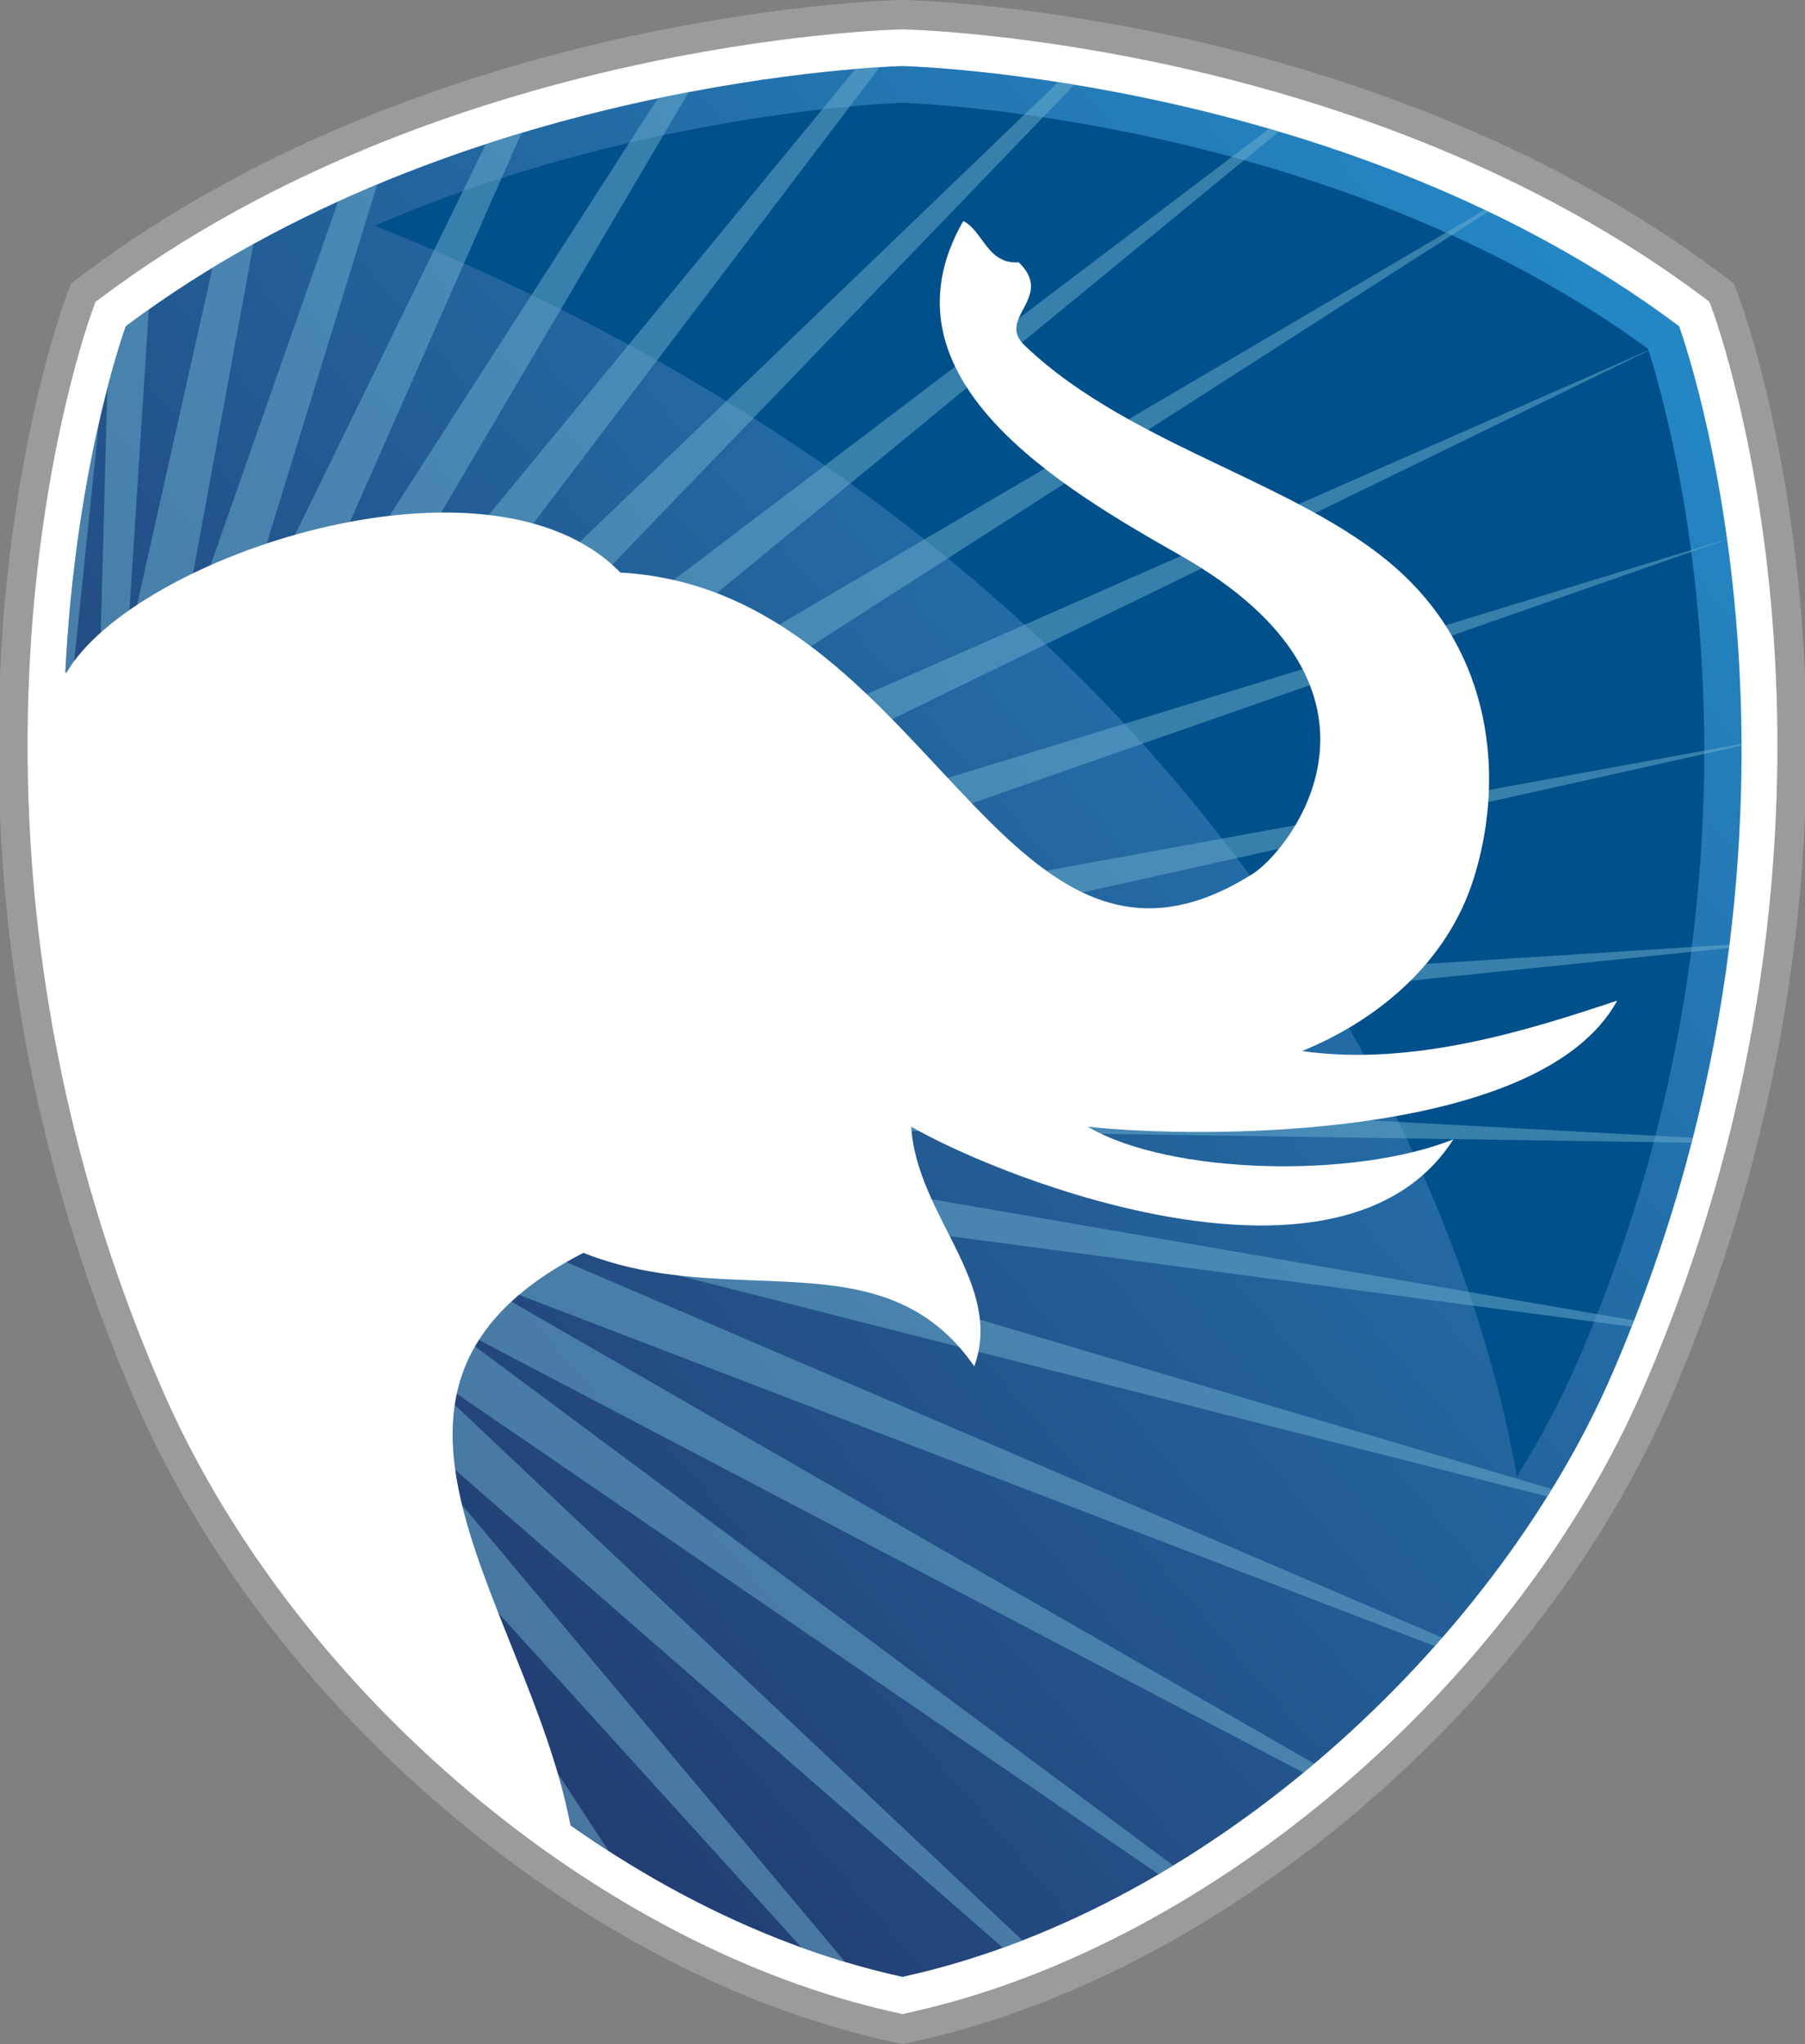
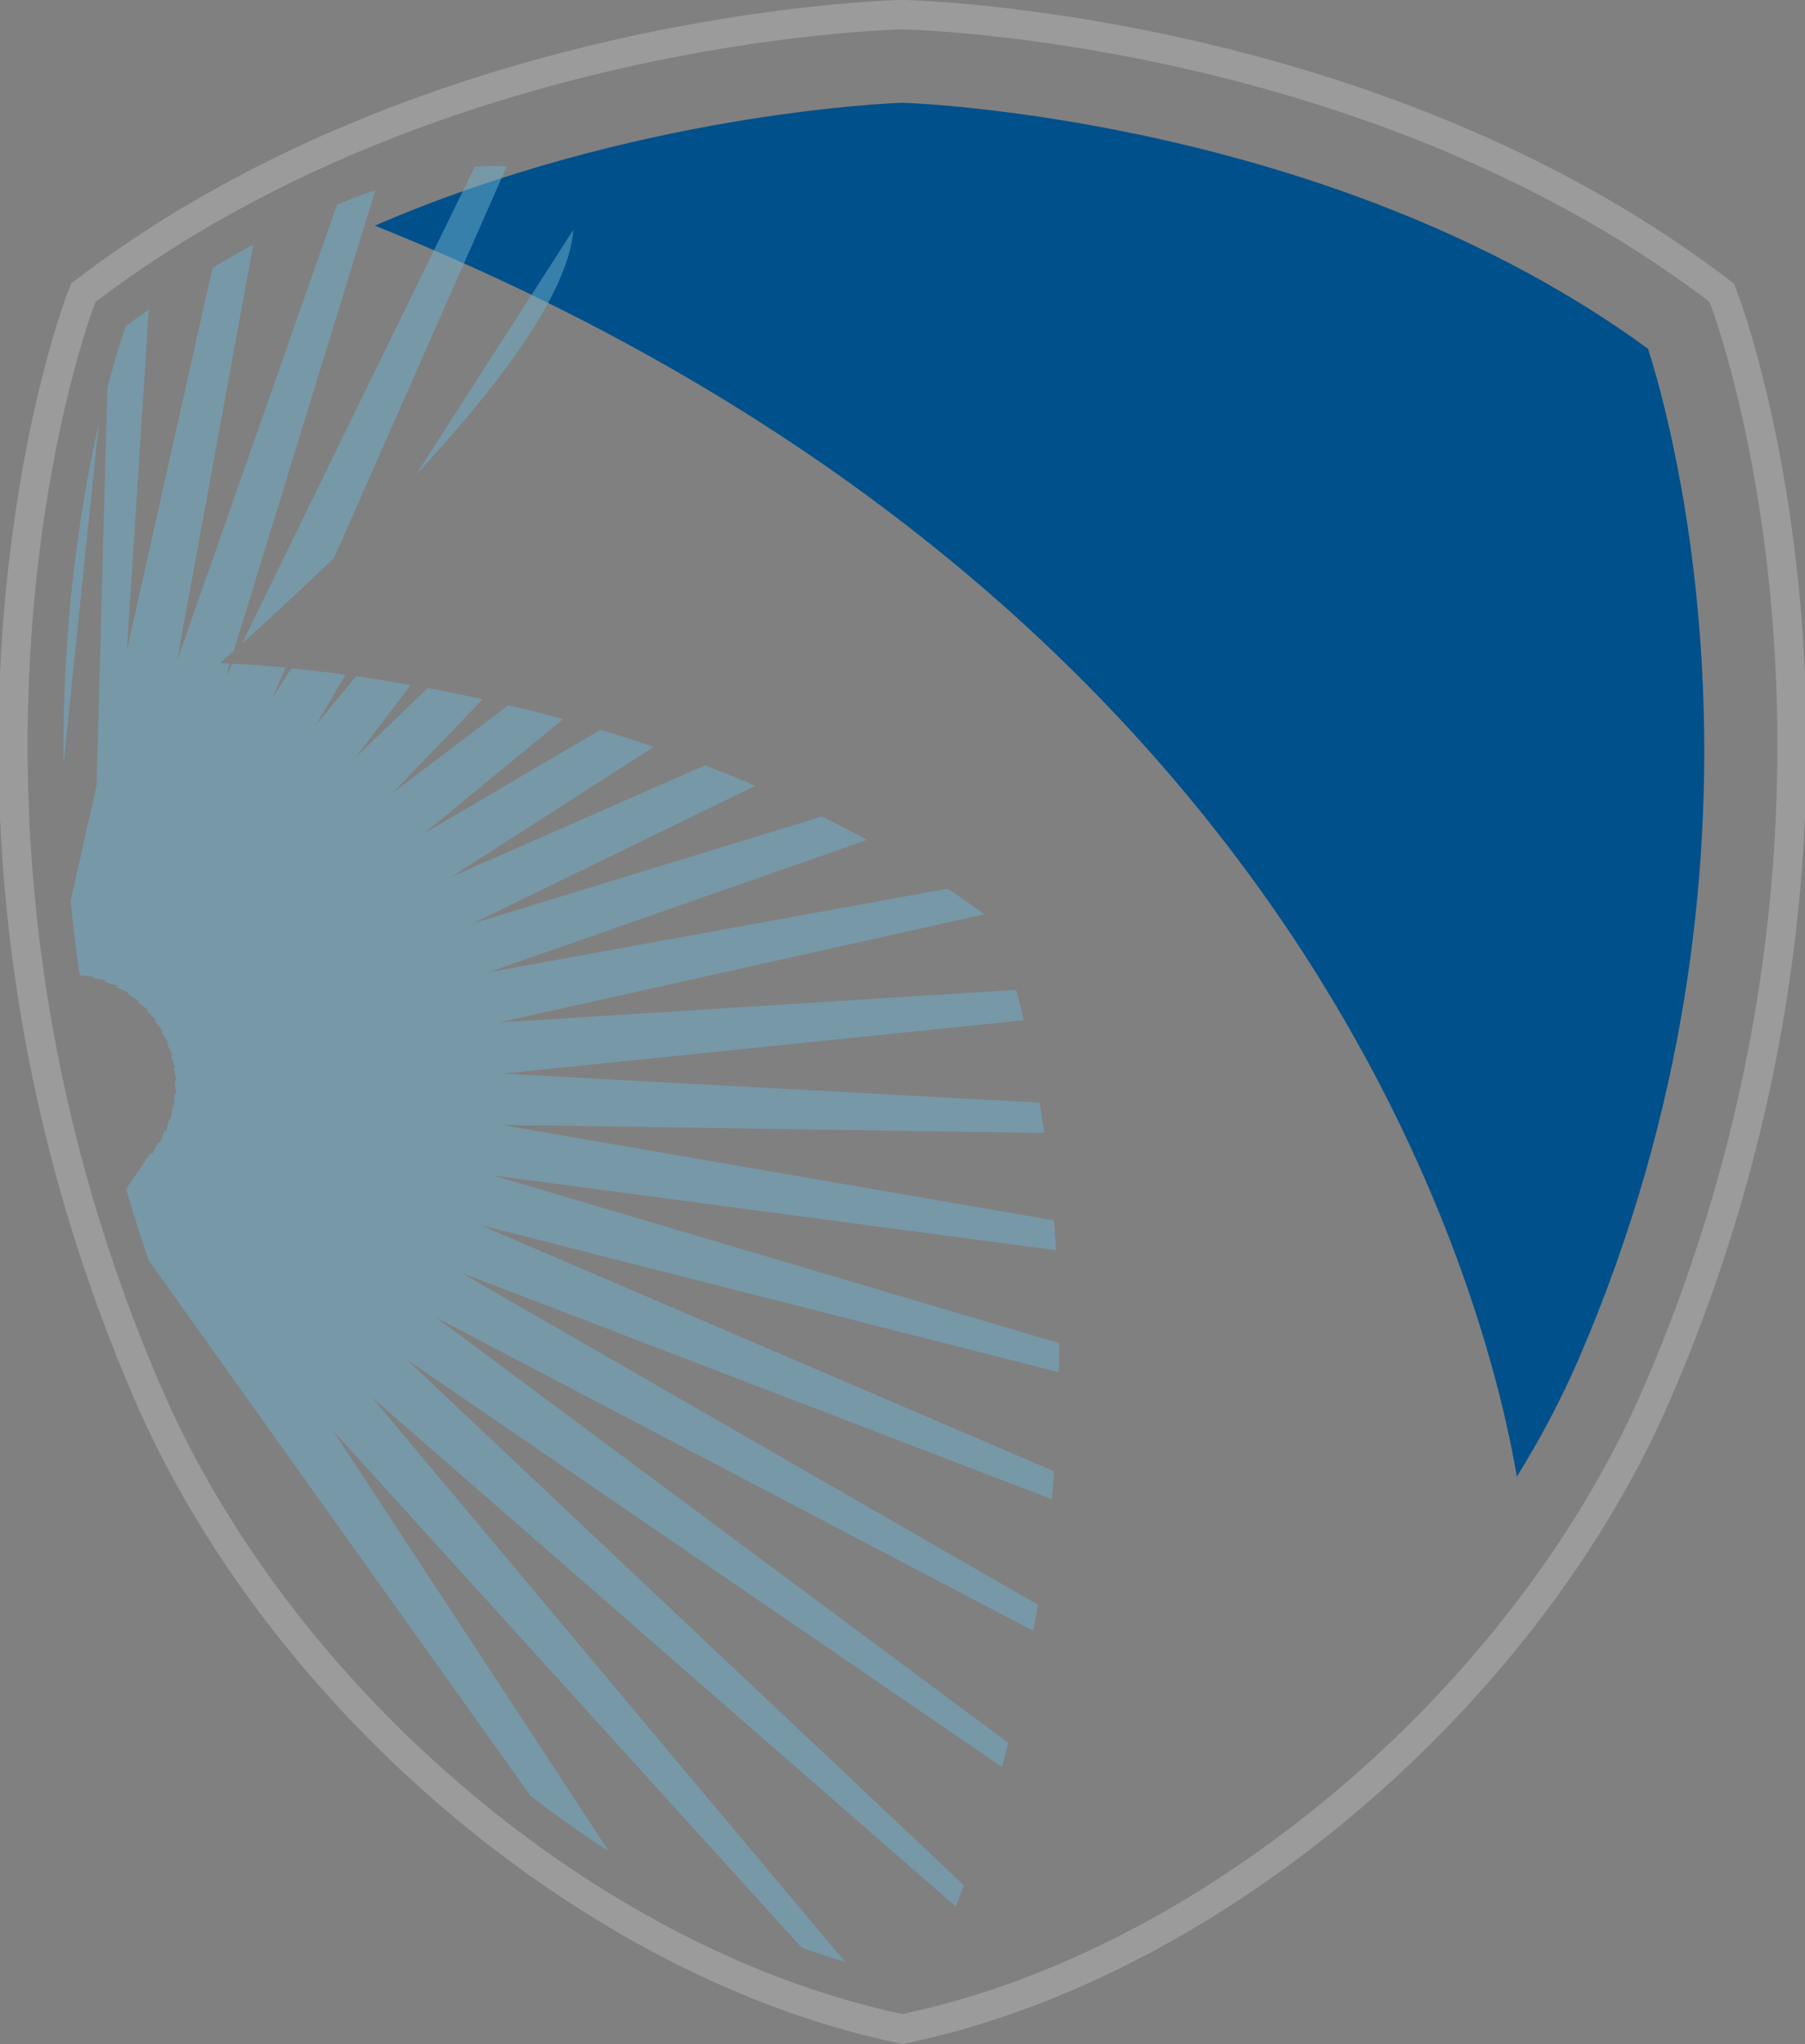
<svg xmlns="http://www.w3.org/2000/svg" xmlns:xlink="http://www.w3.org/1999/xlink" version="1.1" id="Layer_1" x="0px" y="0px" width="53px" height="60px" viewBox="-16 -14 53 60" enable-background="new -16 -14 53 60" xml:space="preserve">
  <rect x="-16" y="-14" width="53" height="60" fill="#808080" stroke="none" />
  <g>
    <polygon fill="#FFFFFF" points="9.556,20.124 9.558,20.124 9.561,20.124  " />
-     <path fill="#FFFFFF" d="M10.508,45.559l0.239-0.055c0,0,0.562-0.13,0.844-0.201c8.686-2.233,17.347-9.804,21.067-18.409   c7.375-17.069,2.23-31.4,2.006-32.001l-0.111-0.302l-0.256-0.194c-10.057-7.543-23.215-7.952-23.769-7.965h-0.055   C9.919-13.555-3.24-13.146-13.298-5.604l-0.258,0.194l-0.111,0.302c-0.221,0.601-5.366,14.933,2.01,32.001   c3.788,8.769,12.601,16.375,21.427,18.498c0.167,0.041,0.334,0.08,0.502,0.115L10.508,45.559z" />
    <path fill="#9B9B9B" d="M10.511,46l-0.331-0.071c-0.168-0.038-0.34-0.076-0.51-0.118C0.719,43.659-8.214,35.95-12.055,27.065   c-7.44-17.227-2.24-31.714-2.016-32.323l0.156-0.42l0.358-0.271c10.186-7.64,23.46-8.038,24.02-8.052h0.064   c0.568,0.014,13.841,0.412,24.028,8.052l0.358,0.271l0.157,0.42c0.225,0.609,5.426,15.097-2.019,32.323   c-3.766,8.719-12.548,16.392-21.355,18.655c-0.286,0.073-0.853,0.204-0.853,0.204L10.511,46z M-13.196-5.141l-0.067,0.183   c-0.22,0.596-5.307,14.768,2,31.682c3.739,8.65,12.429,16.156,21.134,18.249c0.163,0.04,0.324,0.078,0.488,0.112l0.147,0.033   l0.144-0.034c0,0,0.554-0.126,0.835-0.199c8.564-2.201,17.108-9.669,20.778-18.161c7.306-16.913,2.22-31.087,1.999-31.682   l-0.069-0.183L34.038-5.26c-9.967-7.475-22.973-7.864-23.522-7.877h-0.042c-0.539,0.013-13.545,0.403-23.51,7.879L-13.196-5.141z" />
    <g>
      <defs>
-         <path id="SVGID_1_" d="M-12.305-4.426c0,0-5.222,14.117,1.959,30.734c3.366,7.792,11.552,15.486,20.378,17.61     c0.155,0.037,0.313,0.074,0.472,0.107c0,0,0.533-0.121,0.803-0.192c8.696-2.236,16.717-9.836,20.038-17.525     c7.181-16.617,1.957-30.734,1.957-30.734c-9.691-7.269-22.55-7.629-22.803-7.635C10.247-12.055-2.613-11.695-12.305-4.426z" />
-       </defs>
+         </defs>
      <clipPath id="SVGID_2_">
        <use xlink:href="#SVGID_1_" overflow="visible" />
      </clipPath>
      <linearGradient id="SVGID_3_" gradientUnits="userSpaceOnUse" x1="-17.728" y1="40.179" x2="38.728" y2="-8.216">
        <stop offset="0" style="stop-color:#22295B" />
        <stop offset="1" style="stop-color:#2491D0" />
      </linearGradient>
      <rect x="-17.527" y="-12.061" clip-path="url(#SVGID_2_)" fill="url(#SVGID_3_)" width="56.054" height="56.086" />
    </g>
    <path fill="#00508B" d="M-4.993-7.377c7.567-3.27,14.986-3.589,15.492-3.607c0.655,0.023,12.764,0.542,21.892,7.222   c0.668,2.073,4.324,14.93-2.032,29.642c-0.51,1.181-1.123,2.339-1.82,3.463C27.687,24.314,22.575,3.695-4.993-7.377" />
    <g>
      <defs>
-         <path id="SVGID_4_" d="M-12.305-4.426c0,0-5.222,14.117,1.959,30.734c3.366,7.792,11.552,15.486,20.378,17.61     c0.155,0.037,0.313,0.074,0.472,0.107c0,0,0.533-0.121,0.803-0.192c8.696-2.236,16.717-9.836,20.038-17.525     c7.181-16.617,1.957-30.734,1.957-30.734c-9.691-7.269-22.55-7.629-22.803-7.635C10.247-12.055-2.613-11.695-12.305-4.426z" />
+         <path id="SVGID_4_" d="M-12.305-4.426c0,0-5.222,14.117,1.959,30.734c3.366,7.792,11.552,15.486,20.378,17.61     c0.155,0.037,0.313,0.074,0.472,0.107c0,0,0.533-0.121,0.803-0.192c7.181-16.617,1.957-30.734,1.957-30.734c-9.691-7.269-22.55-7.629-22.803-7.635C10.247-12.055-2.613-11.695-12.305-4.426z" />
      </defs>
      <clipPath id="SVGID_5_">
        <use xlink:href="#SVGID_4_" overflow="visible" />
      </clipPath>
      <path opacity="0.5" clip-path="url(#SVGID_5_)" fill="#6EB1CF" d="M-15.153,14.782c0-1.325,2.408-21.203,2.408-21.203    l-0.552,20.408L-15.153,14.782z M-12.855,14.107l3.068-47.66c0,0-4.849,46.917-5.004,48.232L-12.855,14.107z M-12.43,14.276    l8.613-46.975c0,0-10.294,46.03-10.601,47.318L-12.43,14.276z M-12.025,14.496l14.04-45.647c0,0-15.6,44.512-16.056,45.754    L-12.025,14.496z M-11.652,14.759L7.623-28.936c0,0-20.691,42.385-21.288,43.569L-11.652,14.759z M-11.31,15.066l24.245-41.147    c0,0-25.498,39.68-26.23,40.784L-11.31,15.066z M-11.007,15.409l28.884-38.034c0,0-29.956,36.432-30.812,37.443L-11.007,15.409z     M-10.744,15.787l33.125-34.4c0,0-34.003,32.683-34.972,33.588L-10.744,15.787z M-10.531,16.192l36.918-30.297    c0,0-37.589,28.49-38.658,29.275L-10.531,16.192z M-10.362,16.619L29.841-9.16c0,0-40.66,23.906-41.811,24.562L-10.362,16.619z     M-10.247,17.064L32.692-3.847c0,0-43.172,18.996-44.395,19.512L-10.247,17.064z M-10.185,17.519L34.899,1.765    c0,0-45.092,13.825-46.365,14.195L-10.185,17.519z M-10.175,17.977L36.442,7.596c0,0-46.402,8.465-47.707,8.684L-10.175,17.977z     M-10.218,18.434l47.508-4.866c0,0-47.07,2.986-48.395,3.052L-10.218,18.434z M-10.315,18.882l47.752,0.715    c0,0-47.098-2.528-48.42-2.62L-10.315,18.882z M-10.464,19.315l47.342,6.288c0,0-46.482-8.012-47.783-8.256L-10.464,19.315z     M-10.663,19.73l46.285,11.77c0,0-45.226-13.385-46.494-13.778L-10.663,19.73z M-10.909,20.117l44.593,17.095    c0,0-43.354-18.573-44.565-19.112L-10.909,20.117z M-11.197,20.474l42.291,22.184c0,0-40.891-23.509-42.027-24.186L-11.197,20.474    z M-11.525,20.794l39.412,26.971c0,0-37.866-28.122-38.917-28.928L-11.525,20.794z M-11.89,21.073l35.994,31.389    c0,0-34.321-32.352-35.273-33.273L-11.89,21.073z M-12.284,21.308l32.082,35.378c0,0-30.309-36.138-31.147-37.166L-12.284,21.308z     M-12.703,21.496l27.731,38.88c0,0-25.881-39.429-26.595-40.547L-12.703,21.496z" />
    </g>
-     <path fill="#FFFFFF" d="M1.131,22.774c4.369,1.737,8.807-0.521,11.477,3.331c0.877-2.442-1.69-4.418-1.852-7.034   c2.777,1.599,12.68,5.433,15.919,0.371c-2.865,1.154-8.307,1.059-10.736-0.371c3.204,0.355,13.284,0.446,15.547-3.701   c-2.68,0.898-6.036,1.937-9.253,1.481c2.176-0.889,4.243-2.556,5.032-5.042c0.87-2.737,0.656-6.307-1.983-8.865   c-2.81-2.726-7.975-3.742-11.169-6.779c-0.915-0.824,0.882-1.42-0.199-2.465c-0.927,0.066-1.05-0.928-1.63-1.212   c-2.638,4.617,2.9,7.84,6.368,9.81c7.002,3.979,3.185,8.727,2.1,9.371c-7.378,4.618-9.435-8.363-18.537-8.863   c-3.848-3.96-14.282-0.478-16.261,2.939c-0.115,0.002-0.228,0.005-0.343,0.007c-0.599,9.935,1.282,24.77,15.235,34.397   C-0.112,33.478-6.823,26.85,1.131,22.774" />
  </g>
</svg>